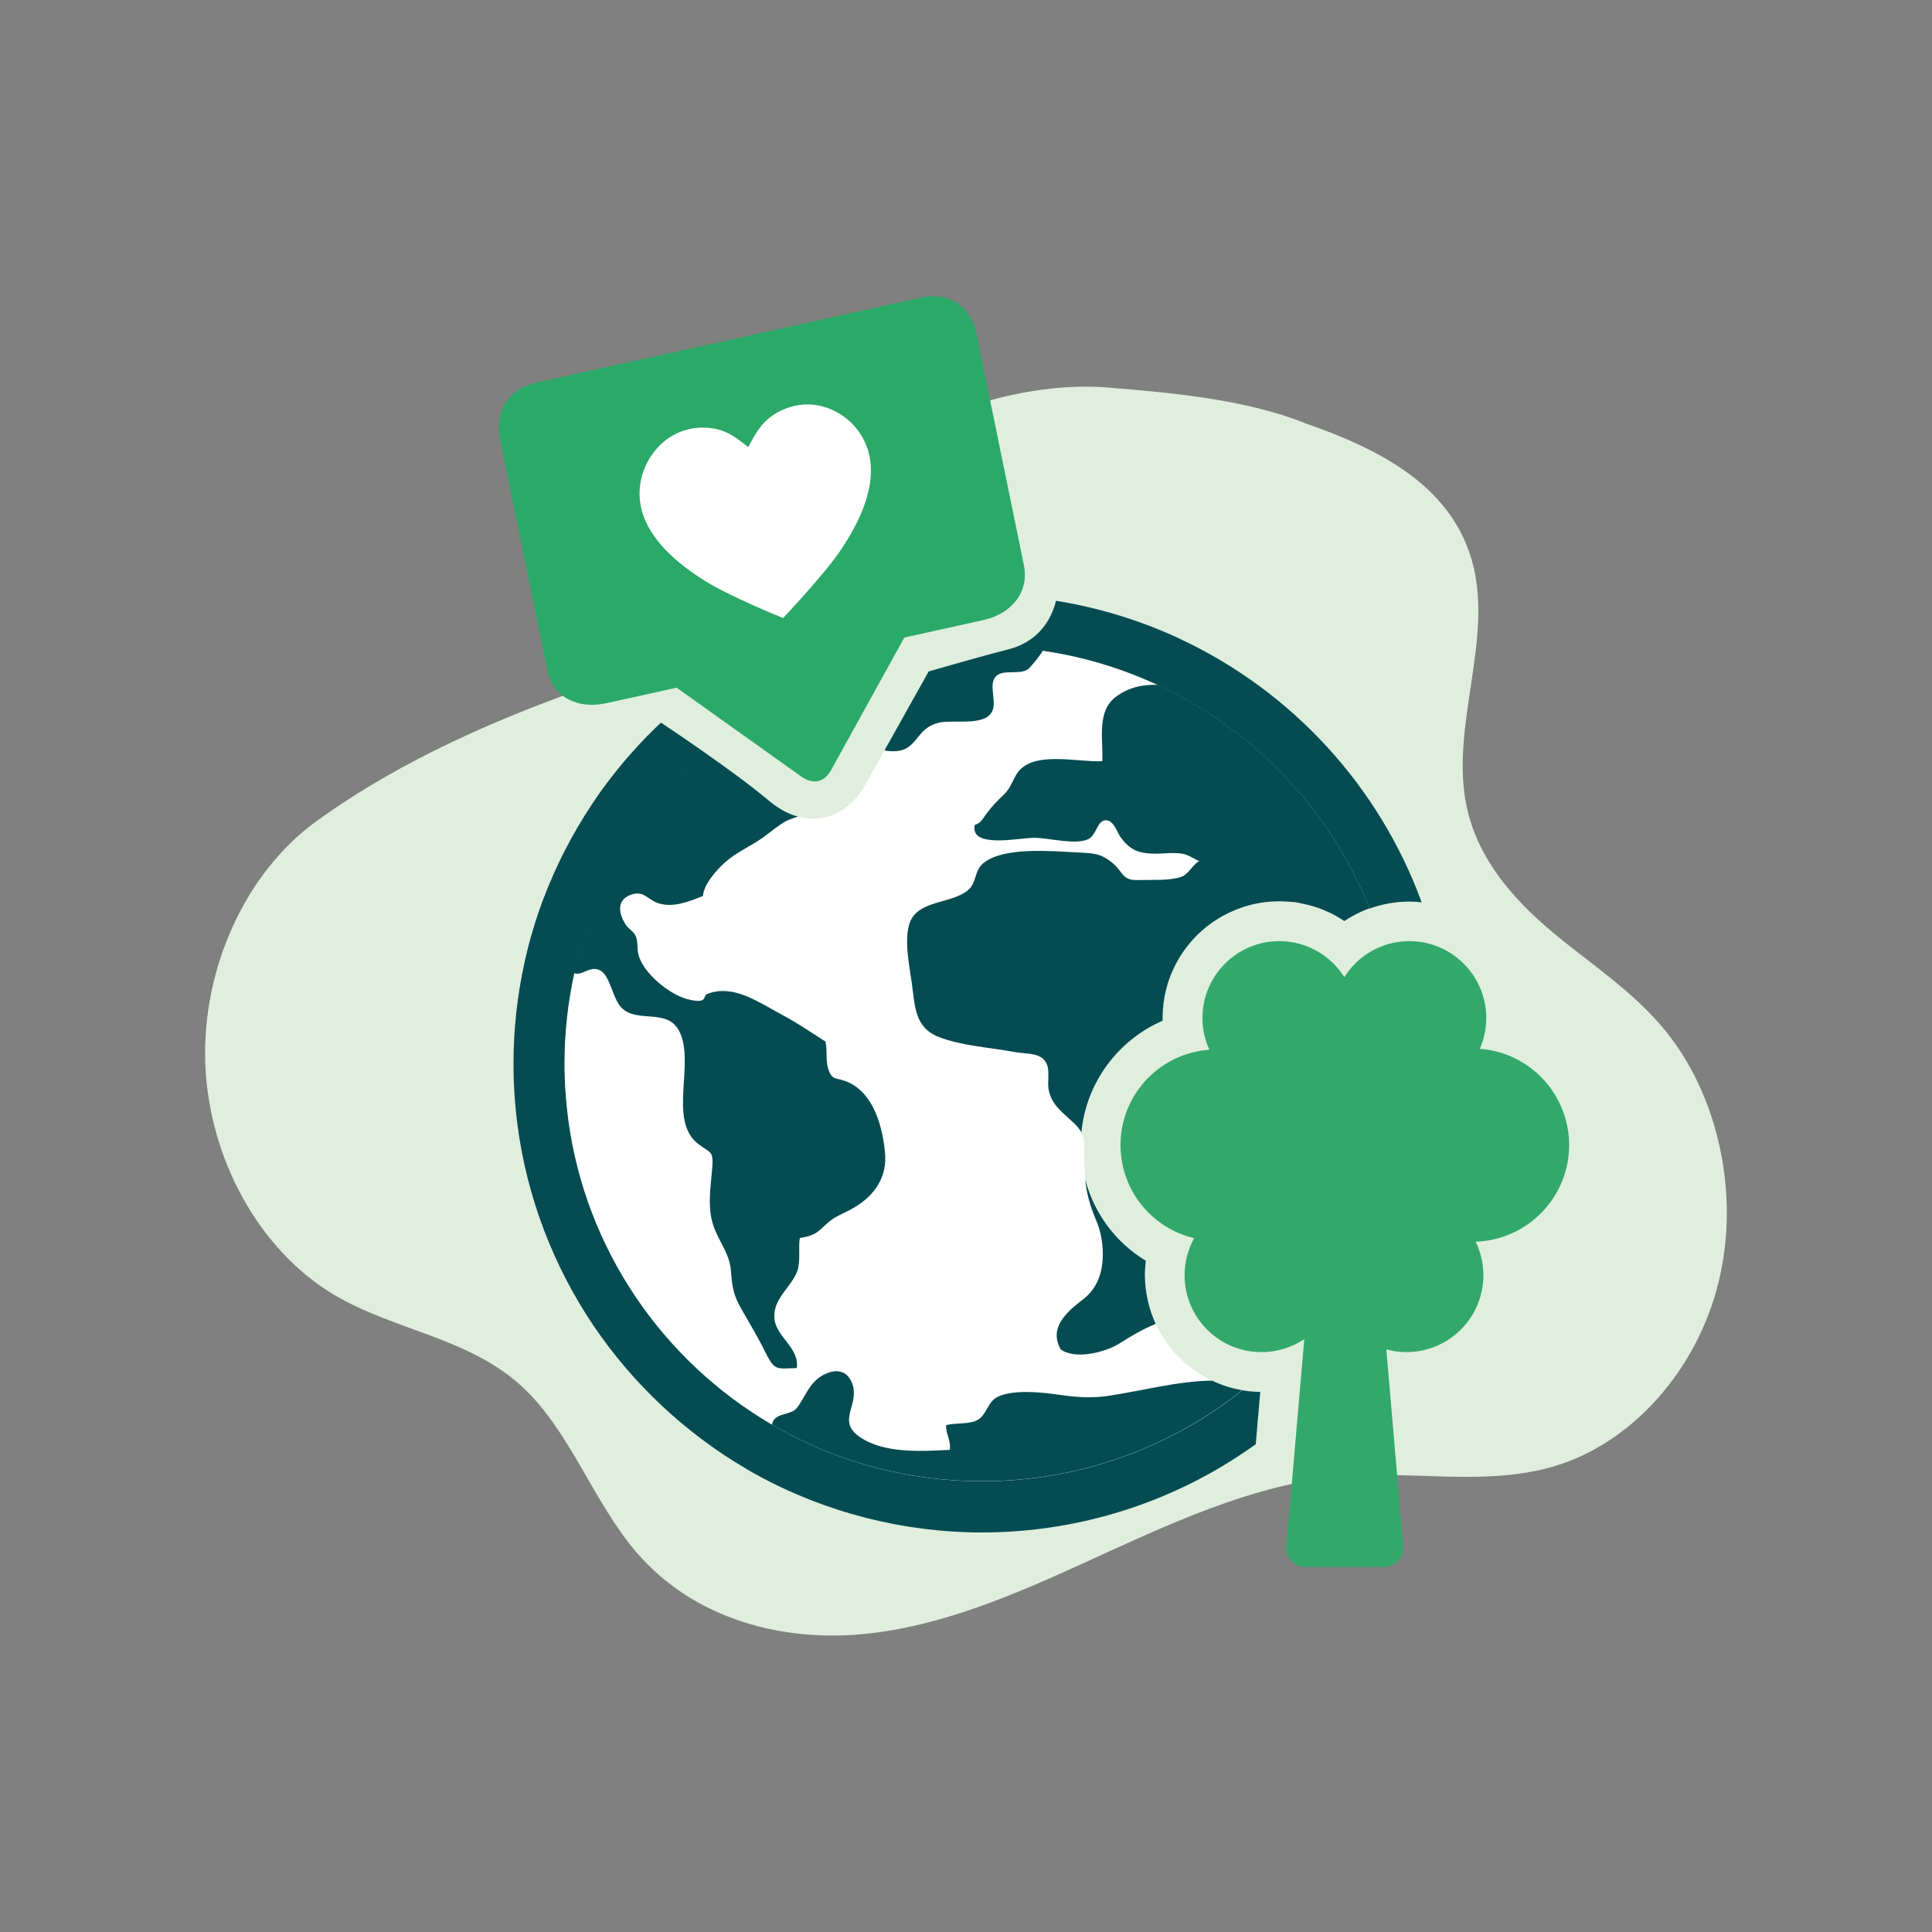
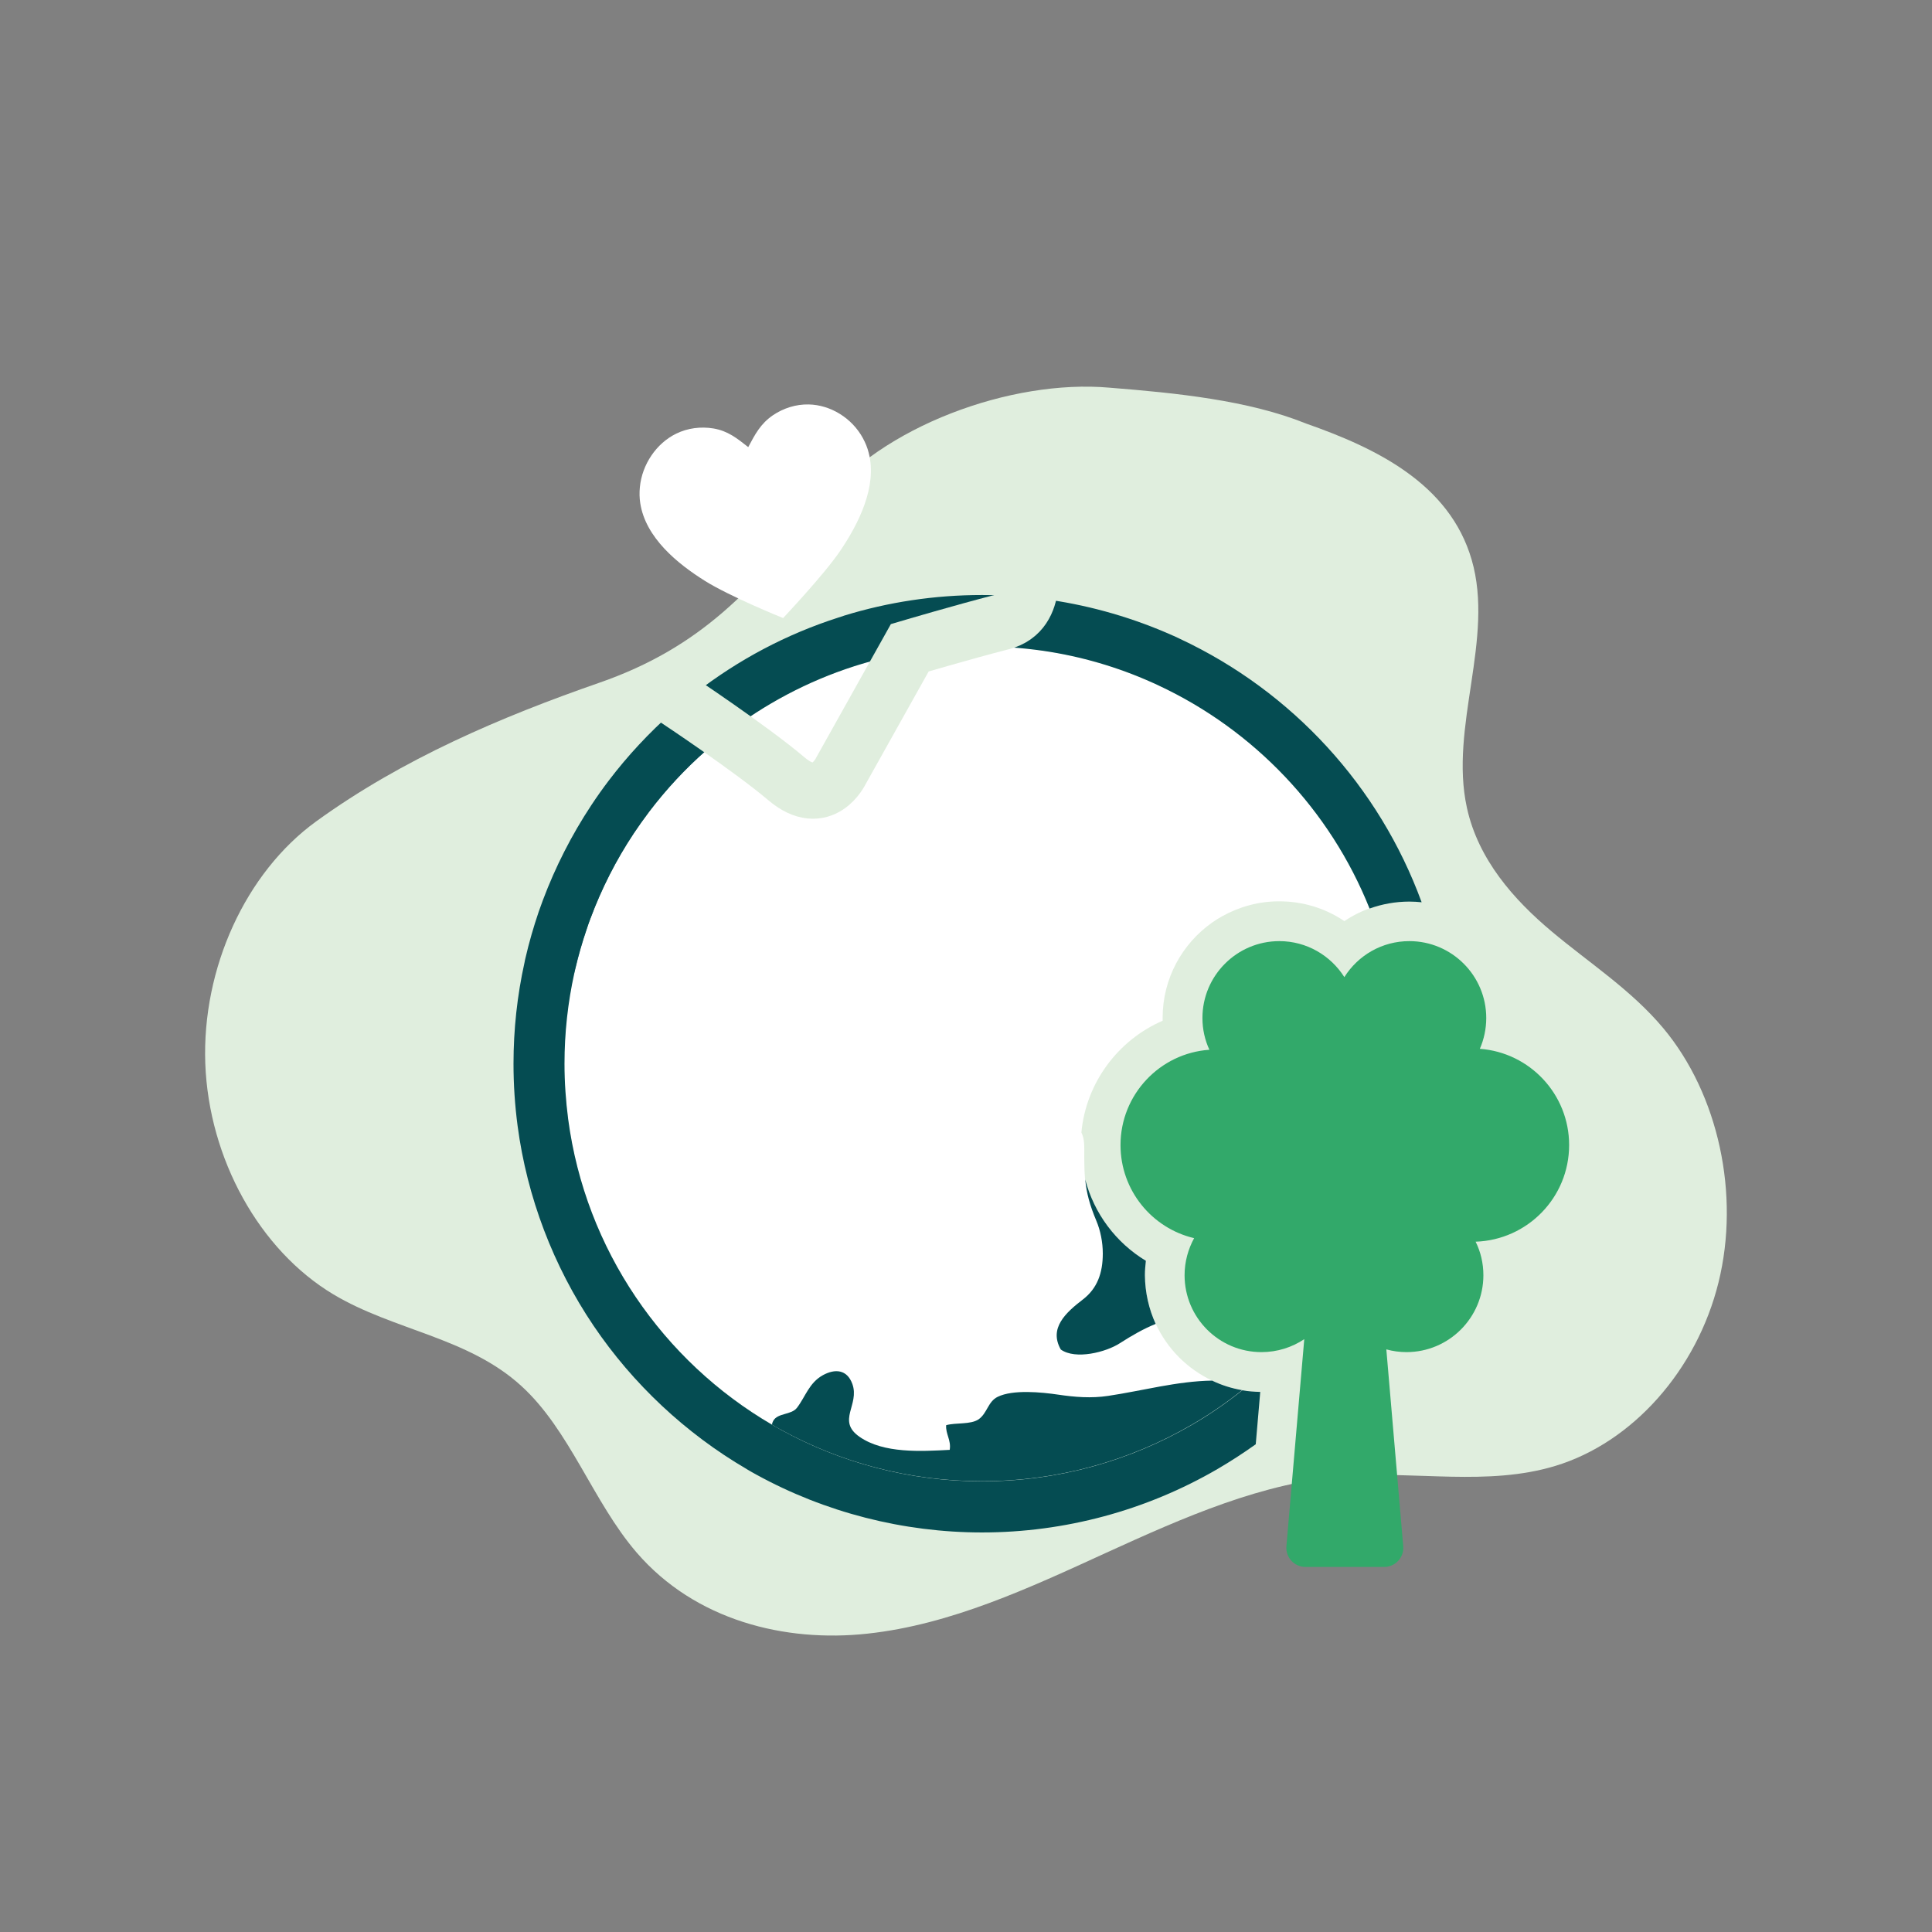
<svg xmlns="http://www.w3.org/2000/svg" xmlns:xlink="http://www.w3.org/1999/xlink" version="1.1" id="Layer_1" x="0px" y="0px" viewBox="0 0 141.73 141.73" style="enable-background:new 0 0 141.73 141.73;" xml:space="preserve" width="141.73" height="141.73">
  <rect x="0" y="0" width="141.73" height="141.73" fill="#808080" stroke="none" />
  <style type="text/css">
	.st0{clip-path:url(#SVGID_00000164508634776749858210000004135922999807084178_);fill:#E0EEDE;}
	.st1{clip-path:url(#SVGID_00000164508634776749858210000004135922999807084178_);fill:#054C52;}
	.st2{clip-path:url(#SVGID_00000164508634776749858210000004135922999807084178_);fill:#FFFFFF;}
	.st3{clip-path:url(#SVGID_00000164508634776749858210000004135922999807084178_);fill:#32A96A;}
	
		.st4{clip-path:url(#SVGID_00000164508634776749858210000004135922999807084178_);fill:none;stroke:#E0EEDE;stroke-width:4.116;stroke-miterlimit:10;}
	.st5{clip-path:url(#SVGID_00000164508634776749858210000004135922999807084178_);fill:#2BA969;}
</style>
  <g>
    <defs>
      <rect id="SVGID_1_" width="141.73" height="141.73" />
    </defs>
    <clipPath id="SVGID_00000117651390894624160530000005050547385919383169_">
      <use xlink:href="#SVGID_1_" style="overflow:visible;" />
    </clipPath>
    <path style="clip-path:url(#SVGID_00000117651390894624160530000005050547385919383169_);fill:#E0EEDE;" d="M95.81,31.07   c5.1,1.79,10.52,4.38,12.15,9.99c1.69,5.81-1.65,12.25-0.35,18.19c0.83,3.81,3.45,6.76,6.22,9.08c2.76,2.32,5.82,4.27,8.19,7.1   c4.05,4.85,5.64,12.2,4.05,18.64c-1.59,6.45-6.32,11.76-11.98,13.47c-4.96,1.5-10.22,0.36-15.34,0.74   c-6.1,0.45-11.9,3.03-17.58,5.62c-5.67,2.6-11.43,5.28-17.51,5.94c-6.08,0.67-12.66-0.97-16.95-5.94   c-3.21-3.72-4.9-8.99-8.48-12.24c-3.92-3.57-9.33-4.05-13.78-6.71c-5.42-3.25-9.13-9.94-9.39-16.93   c-0.25-6.99,2.96-14.01,8.13-17.76c6.35-4.6,13.6-7.68,20.79-10.18c7.41-2.58,11.34-6.84,16.3-13.19   c4.38-5.61,13.89-9.09,21.12-8.45C86.29,28.83,91.58,29.36,95.81,31.07" />
    <path style="clip-path:url(#SVGID_00000117651390894624160530000005050547385919383169_);fill:#054C52;" d="M58.45,100.36   c0.22-1.44-1.48-2.29-1.63-3.56c-0.18-1.52,1.23-2.34,1.67-3.56c0.25-0.68,0.07-1.68,0.18-2.42c0.88-0.15,1.19-0.28,1.82-0.9   c0.74-0.74,1.3-0.82,2.16-1.33c1.53-0.9,2.46-2.25,2.27-4.09c-0.19-1.88-0.83-4.26-2.68-5.1c-0.9-0.41-1.19-0.06-1.49-1.02   c-0.19-0.61-0.05-1.34-0.19-1.97c-0.99-0.63-2.1-1.39-3.18-1.96c-1.09-0.58-2.52-1.53-3.81-1.71c-0.64-0.09-1.18-0.03-1.72,0.19   c-0.17,0.07-0.13,0.38-0.37,0.46c-0.27,0.1-0.82-0.03-1.08-0.1c-1.36-0.37-3.25-1.95-3.57-3.28c-0.11-0.44-0.01-0.94-0.2-1.36   c-0.14-0.31-0.55-0.52-0.75-0.85c-0.44-0.7-0.72-1.73,0.37-2.15c0.97-0.37,1.25,0.35,2.04,0.61c1.11,0.36,2.26-0.13,3.28-0.53   c0.05-0.86,1.01-1.92,1.62-2.47c0.83-0.74,1.86-1.17,2.74-1.79c0.59-0.42,1.12-0.9,1.75-1.24c0.98-0.53,5.12-1.18,3.64-2.98   c-0.56-0.67-1.54-1.06-2.02-1.94c-0.18-0.33-0.21-0.65-0.36-0.99c-0.62-1.46-1.54-1.26-2.93-0.79c-1.23,0.41-1.67,1.6-3.17,1.38   c-0.25-0.04-0.49-0.1-0.72-0.16c-0.11,0.1-0.22,0.19-0.33,0.28c-1.54,1.35-2.94,2.86-4.18,4.49c-0.4,0.53-0.78,1.07-1.15,1.62   c-1.28,1.93-2.34,4.01-3.16,6.21c-0.09,0.25-0.18,0.49-0.26,0.74c-0.34,0.99-0.63,2-0.87,3.04c-0.02,0.09-0.04,0.18-0.06,0.26   c0.62,0.23,1.15-0.58,1.9-0.21c0.79,0.4,0.91,2.14,1.65,2.81c1.16,1.06,3.29-0.03,4.16,1.64c1.21,2.3-0.84,6.53,1.38,8.27   c0.92,0.73,1.17,0.44,1.04,1.91c-0.11,1.28-0.32,2.53,0,3.78c0.34,1.34,1.27,2.23,1.38,3.63c0.09,1.18,0.18,1.79,0.77,2.81   c0.64,1.11,1.26,2.15,1.82,3.29C56.84,100.6,57.06,100.39,58.45,100.36" />
    <path style="clip-path:url(#SVGID_00000117651390894624160530000005050547385919383169_);fill:#FFFFFF;" d="M100.47,66.63   c-0.65,0.24-1.27,0.55-1.85,0.94c-0.79-0.53-1.66-0.93-2.59-1.17c-0.67-0.18-1.36-0.27-2.07-0.28c-0.04,0-0.08,0-0.12,0   c-1.51,0-2.93,0.4-4.17,1.09c-0.26,0.14-0.51,0.3-0.75,0.47c-2.19,1.54-3.63,4.1-3.63,6.98v0.22c-3.27,1.42-5.62,4.54-5.96,8.2   c0.25,0.5,0.21,1.01,0.21,1.88c0,0.58,0.02,1.08,0.06,1.54c0,0,0,0.01,0,0.01c0.65,2.5,2.25,4.64,4.45,5.97   C84.02,92.83,84,93.19,84,93.54c0,1.28,0.28,2.49,0.79,3.58c0.84,1.83,2.31,3.3,4.13,4.16c0.69,0.33,1.43,0.57,2.21,0.69   c-1.17,0.93-2.41,1.79-3.71,2.54c-4.52,2.63-9.78,4.14-15.39,4.14c-5.34,0-10.37-1.37-14.75-3.78c-0.22-0.12-0.44-0.25-0.65-0.37   c-8-4.66-13.69-12.85-14.96-22.42c-0.17-1.33-0.27-2.68-0.27-4.06c0-2.28,0.25-4.51,0.72-6.64c0.02-0.09,0.04-0.18,0.06-0.26   c0.24-1.03,0.53-2.04,0.87-3.03c0.08-0.25,0.17-0.49,0.27-0.74c0.82-2.2,1.88-4.28,3.16-6.21c0.36-0.55,0.75-1.09,1.15-1.62   c1.24-1.63,2.64-3.14,4.18-4.49c0.11-0.09,0.22-0.19,0.33-0.28c0.38-0.32,0.76-0.63,1.15-0.94c2.79-2.16,5.96-3.85,9.39-4.95   c0.11-0.04,0.22-0.07,0.32-0.1c2.86-0.88,5.89-1.35,9.03-1.35c0.7,0,1.4,0.02,2.09,0.07c0.81,0.05,1.6,0.14,2.39,0.25   c2.81,0.41,5.49,1.2,7.99,2.32c0.16,0.07,0.32,0.15,0.48,0.22C92,53.54,97.57,59.4,100.47,66.63" />
    <path style="clip-path:url(#SVGID_00000117651390894624160530000005050547385919383169_);fill:#054C52;" d="M86.57,46.87   c-0.16-0.07-0.32-0.15-0.47-0.22l-0.05-0.02c-0.01,0-0.02-0.01-0.02-0.01c-2.85-1.27-5.87-2.15-8.97-2.61   c-0.9-0.13-1.8-0.23-2.68-0.28c-0.77-0.05-1.56-0.08-2.34-0.08c-3.46,0-6.87,0.51-10.14,1.52l-0.02,0.01   c-0.12,0.04-0.25,0.08-0.37,0.12c-3.81,1.22-7.34,3.09-10.51,5.55c-0.45,0.35-0.88,0.7-1.29,1.05c-0.13,0.11-0.24,0.21-0.36,0.32   c-1.72,1.52-3.3,3.21-4.69,5.04c-0.45,0.59-0.88,1.2-1.29,1.82c-1.44,2.18-2.63,4.52-3.55,6.97c-0.1,0.28-0.2,0.56-0.3,0.83   c-0.38,1.12-0.71,2.26-0.97,3.39c-0.03,0.11-0.05,0.22-0.07,0.33c-0.54,2.43-0.81,4.93-0.81,7.44c0,1.51,0.1,3.04,0.3,4.55   c0.69,5.22,2.62,10.29,5.57,14.66c2.89,4.28,6.77,7.91,11.22,10.51c0,0,0.01,0,0.01,0.01c0.23,0.14,0.47,0.27,0.7,0.4   c0.01,0,0.01,0.01,0.02,0.01c5.04,2.77,10.77,4.24,16.55,4.24c6.07,0,12.04-1.61,17.27-4.65c0.96-0.56,1.9-1.17,2.81-1.82   l0.33-3.84c-0.44-0.01-0.88-0.04-1.31-0.12c-1.17,0.93-2.41,1.79-3.71,2.54c-4.53,2.63-9.78,4.14-15.39,4.14   c-5.35,0-10.37-1.37-14.75-3.78c-0.22-0.12-0.44-0.25-0.65-0.37c-8-4.66-13.69-12.85-14.96-22.42c-0.17-1.33-0.27-2.68-0.27-4.06   c0-2.28,0.25-4.51,0.72-6.64c0.02-0.09,0.04-0.18,0.06-0.26c0.24-1.03,0.53-2.04,0.87-3.03c0.08-0.25,0.17-0.5,0.26-0.74   c0.82-2.2,1.88-4.28,3.16-6.21c0.37-0.55,0.75-1.09,1.15-1.62c1.24-1.63,2.64-3.14,4.18-4.49c0.11-0.09,0.22-0.19,0.33-0.29   c0.37-0.32,0.76-0.63,1.15-0.94c2.79-2.16,5.96-3.85,9.39-4.95c0.11-0.04,0.22-0.07,0.32-0.1c2.86-0.88,5.89-1.35,9.03-1.35   c0.7,0,1.4,0.02,2.09,0.07c0.81,0.05,1.6,0.14,2.39,0.25c2.81,0.41,5.49,1.2,7.99,2.32c0.16,0.07,0.32,0.14,0.48,0.22   c7.02,3.28,12.6,9.14,15.49,16.37c0.92-0.33,1.91-0.51,2.92-0.51c0.31,0,0.61,0.02,0.9,0.05C101.18,57.69,94.81,50.73,86.57,46.87" />
    <path style="clip-path:url(#SVGID_00000117651390894624160530000005050547385919383169_);fill:#054C52;" d="M84.78,97.12   c-0.89,0.36-1.71,0.83-2.65,1.43c-0.99,0.64-3.23,1.22-4.31,0.45c-0.89-1.56,0.35-2.7,1.63-3.68c1.05-0.81,1.45-1.94,1.45-3.36   c0-0.83-0.17-1.69-0.48-2.42c-0.48-1.15-0.71-2-0.81-3.02c0.65,2.5,2.25,4.64,4.45,5.97c-0.04,0.35-0.07,0.7-0.07,1.06   C84,94.82,84.28,96.03,84.78,97.12" />
-     <path style="clip-path:url(#SVGID_00000117651390894624160530000005050547385919383169_);fill:#054C52;" d="M100.47,66.63   c-0.65,0.24-1.27,0.55-1.85,0.94c-0.79-0.53-1.66-0.93-2.59-1.17c-1.12-0.27-1.22-0.24-2.07-0.28c-0.04,0-0.08,0-0.12,0   c-1.51,0-2.93,0.4-4.17,1.09c-0.29,0.16-0.44,0.27-0.75,0.47c-2.19,1.54-3.63,4.1-3.63,6.98v0.22c-3.27,1.42-5.62,4.54-5.96,8.2   c-0.12-0.23-0.29-0.45-0.56-0.7c-0.81-0.77-1.61-1.29-1.84-2.43c-0.1-0.53,0.06-1.24-0.09-1.75c-0.31-1.04-1.49-0.85-2.45-1.03   c-1.74-0.33-3.83-0.44-5.5-1.09c-1.79-0.69-1.76-2.21-2-3.95c-0.16-1.18-0.69-3.59,0-4.76c0.79-1.32,2.98-1.12,4.11-2.06   c0.69-0.57,0.43-1.43,1.16-2.01c1.5-1.19,4.96-0.86,6.82-0.77c1.17,0.06,1.77,0.04,2.66,0.8c0.78,0.66,0.66,1.28,1.88,1.23   c0.9-0.03,2.23,0.06,3.09-0.22c0.6-0.19,0.87-0.92,1.36-1.17c-0.42-0.17-0.76-0.47-1.28-0.55c-0.72-0.11-1.5,0.04-2.23,0   c-1.02-0.06-1.59-0.31-2.23-1.17c-0.29-0.38-0.56-1.45-1.26-1.25c-0.49,0.14-0.58,1.1-1.14,1.36c-0.96,0.45-2.88-0.1-3.97-0.1   c-1.06,0-4.75,0.82-4.35-0.95c0.43-0.11,0.55-0.41,0.83-0.78c0.46-0.63,0.79-0.94,1.32-1.46c0.51-0.5,0.6-1,0.95-1.53   c1.13-1.71,4.38-0.81,6.25-0.9c0.09-1.59-0.45-3.64,1.01-4.73c0.95-0.71,2.01-0.91,3.07-0.87C92,53.54,97.57,59.4,100.47,66.63" />
-     <path style="clip-path:url(#SVGID_00000117651390894624160530000005050547385919383169_);fill:#054C52;" d="M62.98,54.04   c0.53,0.86,2.56,1.39,3.5,0.86c0.86-0.48,1.03-1.53,2.33-1.87c1.01-0.26,3.14,0.22,3.85-0.65c0.62-0.75-0.25-2.14,0.43-2.79   c0.53-0.51,1.71-0.06,2.33-0.5c0.18-0.13,0.95-1.1,1.04-1.29c0.01-0.03,0.03-0.06,0.04-0.09c-0.78-0.11-1.58-0.2-2.39-0.25   c-0.69-0.05-1.39-0.07-2.09-0.07c-3.15,0-6.18,0.47-9.04,1.35c-0.11,0.03-0.22,0.07-0.32,0.1c0.18,0.33,0.36,0.66,0.44,1.11   C63.37,51.33,62.14,52.67,62.98,54.04" />
    <path style="clip-path:url(#SVGID_00000117651390894624160530000005050547385919383169_);fill:#054C52;" d="M91.13,101.98   c-1.17,0.93-2.41,1.79-3.71,2.54c-4.52,2.63-9.78,4.14-15.39,4.14c-5.35,0-10.37-1.37-14.75-3.78c-0.22-0.12-0.44-0.24-0.65-0.37   c0.01-0.09,0.04-0.18,0.09-0.27c0.32-0.6,1.33-0.43,1.74-0.96c0.62-0.8,0.89-1.84,1.91-2.4c0.88-0.48,1.77-0.43,2.16,0.65   c0.55,1.54-1.17,2.69,0.52,3.87c1.77,1.24,4.53,1.07,6.62,0.96c0.12-0.7-0.31-1.17-0.26-1.81c0.71-0.2,1.79-0.03,2.38-0.43   c0.64-0.45,0.68-1.3,1.4-1.65c1.12-0.55,3.22-0.34,4.44-0.16c1.21,0.18,2.43,0.28,3.67,0.09c2.49-0.37,5.04-1.08,7.62-1.12   C89.6,101.61,90.35,101.85,91.13,101.98" />
-     <path style="clip-path:url(#SVGID_00000117651390894624160530000005050547385919383169_);fill:#054C52;" d="M58.45,100.36   c0.22-1.44-1.48-2.29-1.63-3.56c-0.18-1.52,1.23-2.34,1.67-3.56c0.25-0.68,0.07-1.68,0.18-2.42c0.88-0.15,1.19-0.28,1.82-0.9   c0.74-0.74,1.3-0.82,2.16-1.33c1.53-0.9,2.46-2.25,2.27-4.09c-0.19-1.88-0.83-4.26-2.68-5.1c-0.9-0.41-1.19-0.06-1.49-1.02   c-0.19-0.61-0.05-1.34-0.19-1.97c-0.99-0.63-2.1-1.39-3.18-1.96c-1.09-0.58-2.52-1.53-3.81-1.71c-0.64-0.09-1.18-0.03-1.72,0.19   c-0.17,0.07-0.13,0.38-0.37,0.46c-0.27,0.1-0.82-0.03-1.08-0.1c-1.36-0.37-3.25-1.95-3.57-3.28c-0.11-0.44-0.01-0.94-0.2-1.36   c-0.14-0.31-0.55-0.52-0.75-0.85c-0.44-0.7-0.72-1.73,0.37-2.15c0.97-0.37,1.25,0.35,2.04,0.61c1.11,0.36,2.26-0.13,3.28-0.53   c0.05-0.86,1.01-1.92,1.62-2.47c0.83-0.74,1.86-1.17,2.74-1.79c0.59-0.42,1.12-0.9,1.75-1.24c0.98-0.53,5.12-1.18,3.64-2.98   c-0.56-0.67-1.54-1.06-2.02-1.94c-0.18-0.33-0.21-0.65-0.36-0.99c-0.62-1.46-1.54-1.26-2.93-0.79c-1.23,0.41-1.67,1.6-3.17,1.38   c-0.25-0.04-0.49-0.1-0.72-0.16c-0.11,0.1-0.22,0.19-0.33,0.28c-1.54,1.35-2.94,2.86-4.18,4.49c-0.4,0.53-0.78,1.07-1.15,1.62   c-1.28,1.93-2.34,4.01-3.16,6.21c-0.09,0.25-0.18,0.49-0.26,0.74c-0.34,0.99-0.63,2-0.87,3.04c-0.02,0.09-0.04,0.18-0.06,0.26   c0.62,0.23,1.15-0.58,1.9-0.21c0.79,0.4,0.91,2.14,1.65,2.81c1.16,1.06,3.29-0.03,4.16,1.64c1.21,2.3-0.84,6.53,1.38,8.27   c0.92,0.73,1.17,0.44,1.04,1.91c-0.11,1.28-0.32,2.53,0,3.78c0.34,1.34,1.27,2.23,1.38,3.63c0.09,1.18,0.18,1.79,0.77,2.81   c0.64,1.11,1.26,2.15,1.82,3.29C56.84,100.6,57.06,100.39,58.45,100.36" />
    <path style="clip-path:url(#SVGID_00000117651390894624160530000005050547385919383169_);fill:#32A96A;" d="M115.11,84   c0-3.73-2.89-6.79-6.55-7.06c0.3-0.69,0.47-1.46,0.47-2.26c0-3.11-2.53-5.64-5.64-5.64c-2.01,0-3.77,1.05-4.77,2.64   c-1-1.58-2.76-2.64-4.77-2.64c-3.11,0-5.64,2.53-5.64,5.64c0,0.83,0.18,1.62,0.51,2.33C85.08,77.26,82.2,80.3,82.2,84   c0,3.32,2.3,6.1,5.4,6.83c-0.44,0.81-0.7,1.73-0.7,2.72c0,3.11,2.52,5.64,5.64,5.64c1.16,0,2.24-0.35,3.14-0.95l-1.31,15.19   c-0.07,0.82,0.58,1.52,1.4,1.52h5.77c0.82,0,1.47-0.7,1.4-1.52l-1.24-14.44c0.47,0.13,0.97,0.2,1.48,0.2   c3.11,0,5.64-2.53,5.64-5.64c0-0.88-0.2-1.72-0.57-2.46C112.06,90.96,115.11,87.84,115.11,84" />
    <path style="clip-path:url(#SVGID_00000117651390894624160530000005050547385919383169_);fill:none;stroke:#E0EEDE;stroke-width:4.116;stroke-miterlimit:10;" d="   M74.36,36.41l1.09,4.56c0,0,0.96,3.92-1.94,4.66c-2.92,0.75-6.77,1.89-6.77,1.89l-5.04,9.01c0,0-1.34,2.87-4.01,0.6   c-2.67-2.26-8.06-5.83-8.06-5.83l-0.39-0.33" />
-     <path style="clip-path:url(#SVGID_00000117651390894624160530000005050547385919383169_);fill:#2BA969;" d="M67.59,21.83   l-28.27,6.24c-2,0.44-3.06,2.1-2.64,4.16l3.47,16.93c0.42,2.05,2.3,2.87,4.3,2.43l5.19-1.14l9.16,6.53c0.89,0.59,1.61,0.4,2.12-0.4   l5.42-9.81l5.79-1.28c2-0.44,3.4-1.98,2.98-4.04l-3.47-16.93C71.22,22.46,69.6,21.39,67.59,21.83" />
    <path style="clip-path:url(#SVGID_00000117651390894624160530000005050547385919383169_);fill:#FFFFFF;" d="M57.45,45.34   c-0.04-0.01-3.95-1.6-5.74-2.73c-2-1.25-4.35-3.16-4.74-5.69c-0.06-0.38-0.07-0.77-0.03-1.18c0.16-1.67,1.21-3.22,2.67-3.93   c0.84-0.41,1.8-0.53,2.72-0.38c1.07,0.18,1.73,0.72,2.56,1.37c0.5-0.94,0.9-1.71,1.8-2.33c0.78-0.53,1.7-0.82,2.63-0.8   c1.61,0.03,3.18,1,3.98,2.47c0.19,0.35,0.34,0.72,0.43,1.09c0.64,2.47-0.76,5.21-2.1,7.19C60.42,42.2,57.47,45.31,57.45,45.34" />
  </g>
</svg>